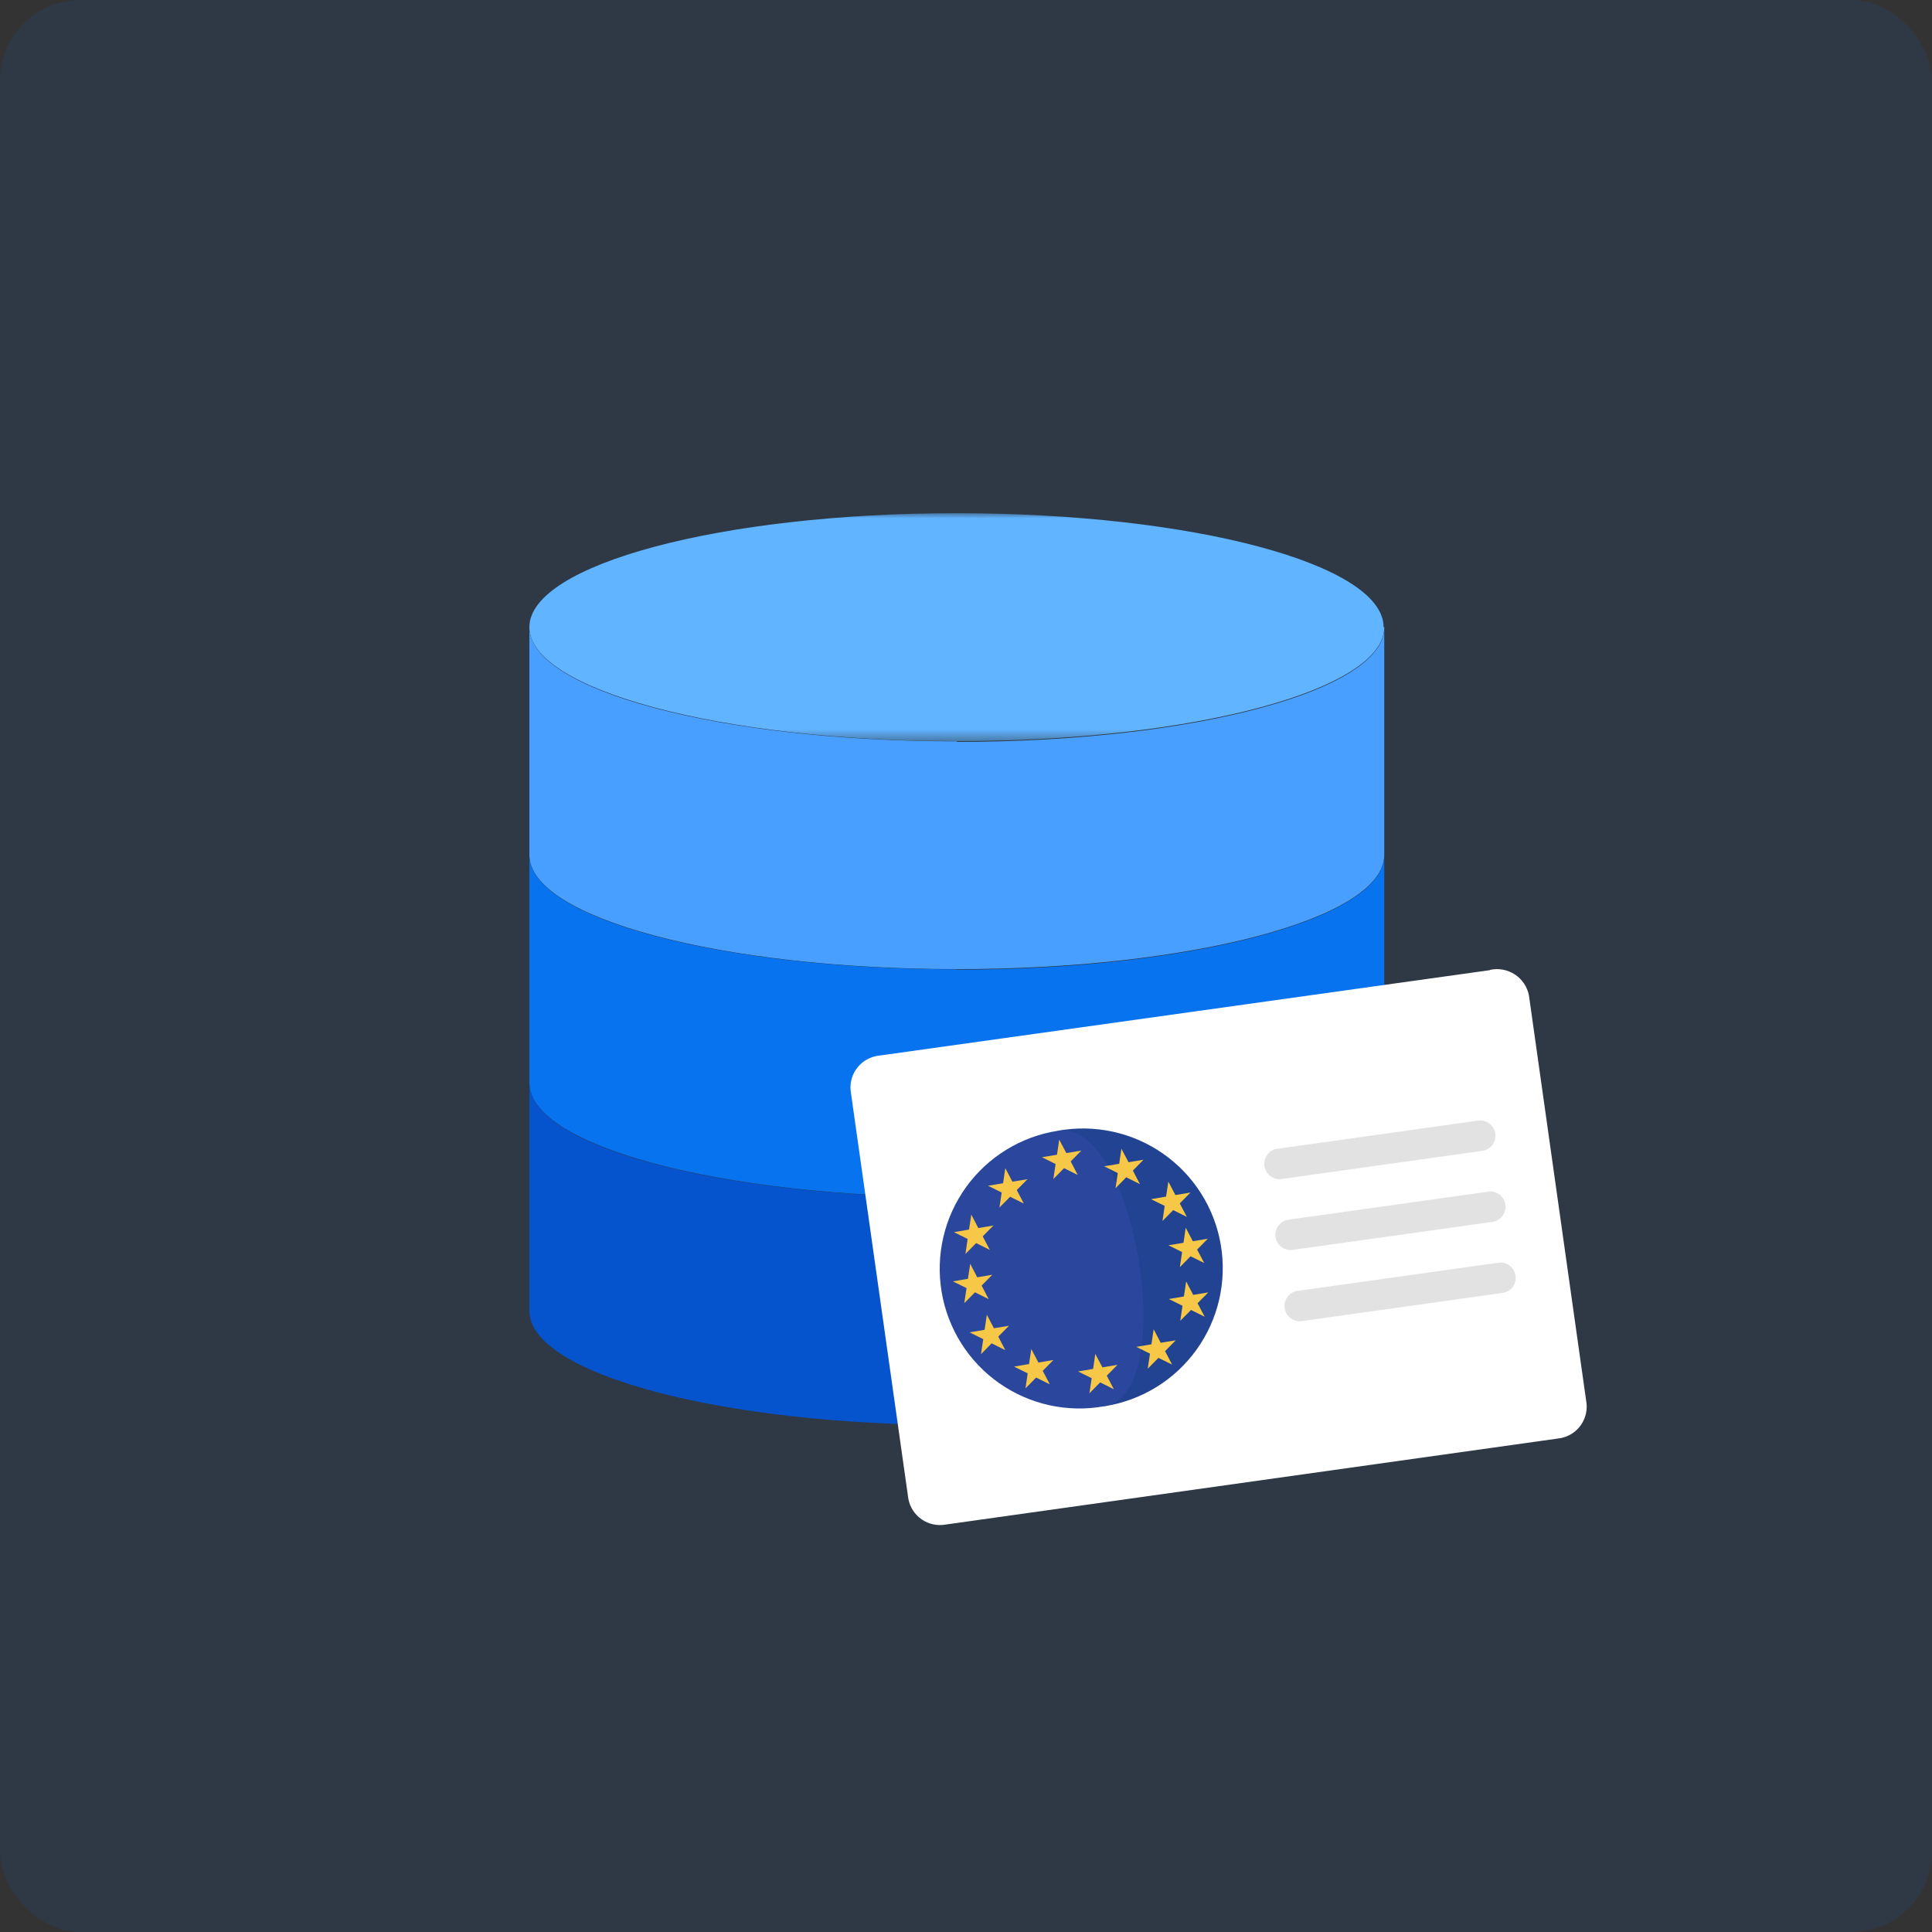
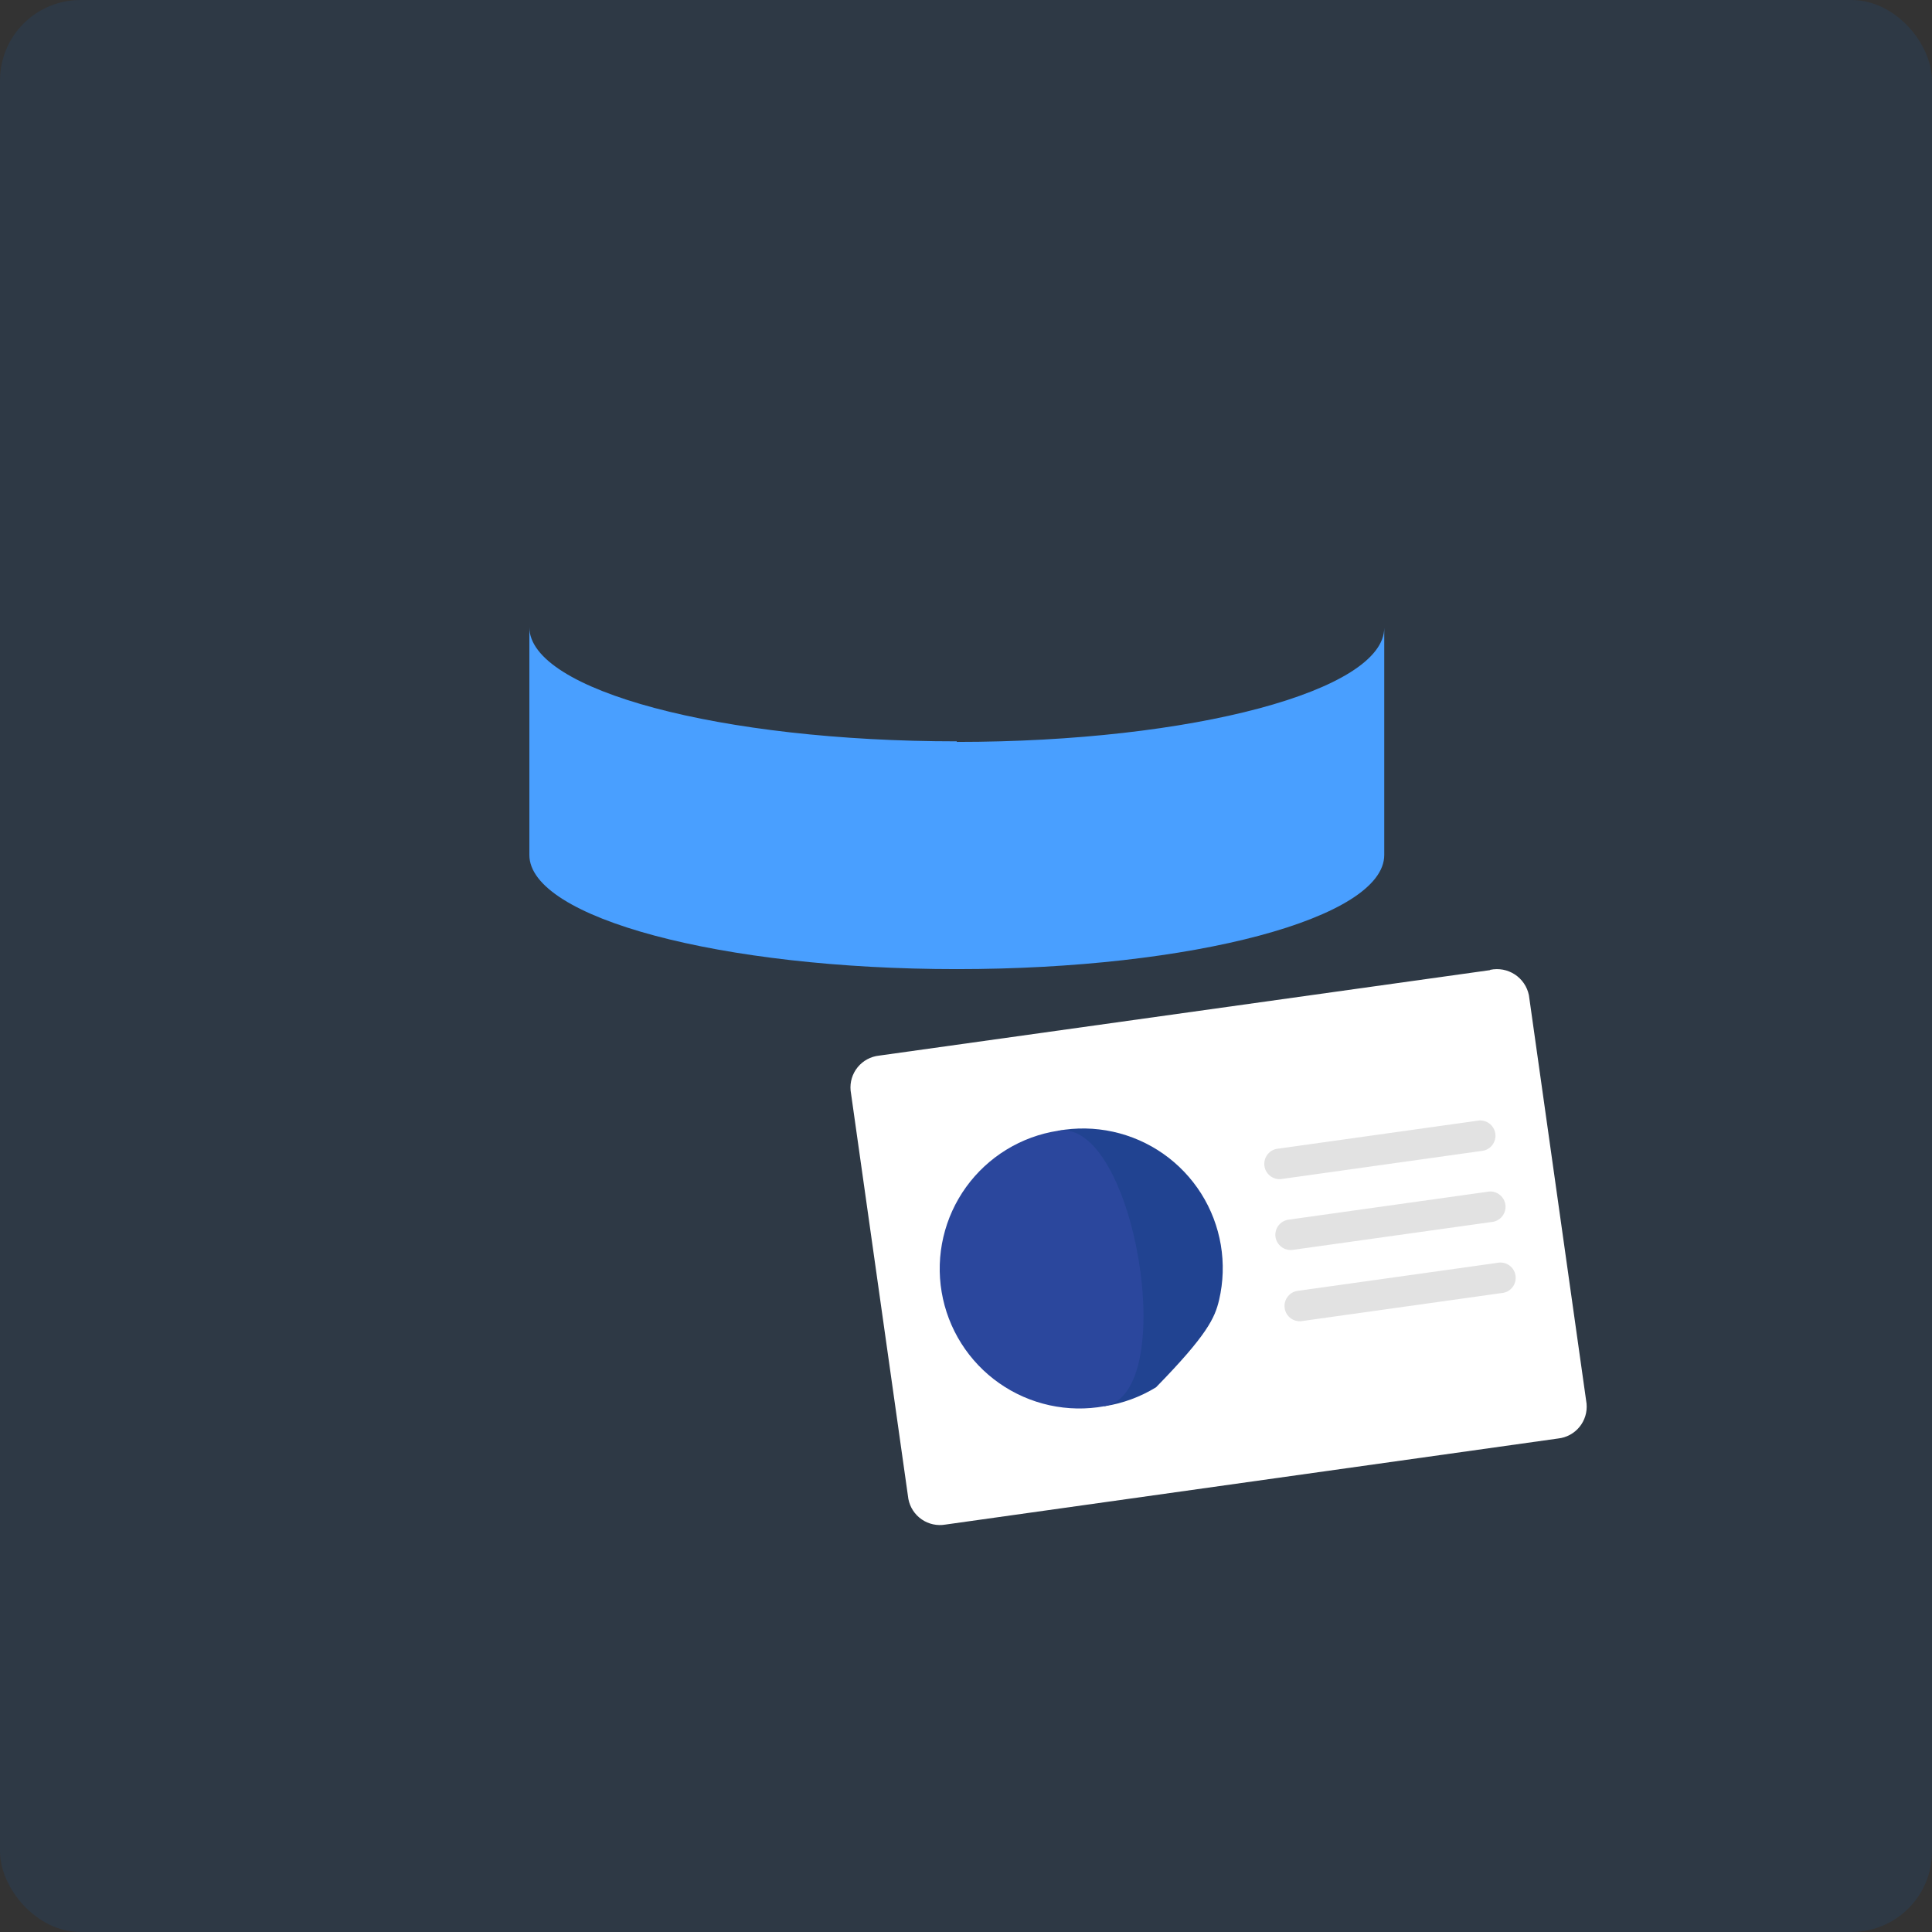
<svg xmlns="http://www.w3.org/2000/svg" width="192" height="192" viewBox="0 0 192 192" fill="none" aria-hidden="true">
  <rect x="0" y="0" width="192" height="192" fill="#333333" stroke="none" />
  <rect width="192" height="192" rx="8" fill="#0773EE" fill-opacity=".1" />
  <mask id="euservers_svg__a" style="mask-type:luminance" maskUnits="userSpaceOnUse" x="46" y="51" width="99" height="23">
-     <path d="M46 51H144.248V73.599H46V51Z" fill="#fff" />
-   </mask>
+     </mask>
  <g mask="url(#euservers_svg__a)">
-     <path d="M137.565 62.328C137.565 68.567 118.546 73.655 95.119 73.655C71.692 73.655 52.608 68.539 52.608 62.328C52.608 56.116 71.627 51 95.054 51C118.48 51 137.499 56.06 137.499 62.328" fill="#61B4FF" />
-   </g>
+     </g>
  <path d="M95.086 73.674C71.609 73.674 52.608 68.606 52.608 62.328V84.964C52.608 91.214 71.641 96.31 95.086 96.31C118.531 96.31 137.565 91.242 137.565 84.964V62.384C137.565 68.634 118.531 73.731 95.086 73.731" fill="#499FFF" />
-   <path d="M95.086 96.329C71.609 96.329 52.608 91.261 52.608 84.983V107.619C52.608 113.869 71.641 118.966 95.086 118.966C118.531 118.966 137.565 113.897 137.565 107.619V85.021C137.565 91.271 118.531 96.367 95.086 96.367" fill="#0773EE" />
-   <path d="M95.086 118.984C71.609 118.984 52.608 113.916 52.608 107.638V130.274C52.608 136.524 71.641 141.621 95.086 141.621C118.531 141.621 137.565 136.553 137.565 130.274V107.666C137.565 113.916 118.531 119.013 95.086 119.013" fill="#0653CE" />
  <path d="M148.08 96.41L87.364 104.906C86.531 104.994 85.766 105.408 85.236 106.056C84.706 106.705 84.453 107.537 84.532 108.371L90.272 148.961C90.428 149.786 90.903 150.516 91.594 150.993C92.285 151.471 93.136 151.656 93.963 151.51L154.839 142.957C155.672 142.869 156.437 142.456 156.967 141.807C157.497 141.159 157.75 140.327 157.671 139.493L151.941 98.903C151.855 98.483 151.688 98.085 151.448 97.731C151.207 97.376 150.899 97.073 150.541 96.839C150.183 96.605 149.782 96.443 149.361 96.365C148.94 96.287 148.508 96.293 148.089 96.382" fill="#fff" />
  <path d="M127.059 114.148L146.778 111.382C146.982 111.338 147.193 111.336 147.398 111.378C147.602 111.419 147.796 111.501 147.968 111.621C148.139 111.74 148.284 111.894 148.393 112.072C148.502 112.249 148.574 112.448 148.603 112.655C148.633 112.861 148.619 113.072 148.563 113.273C148.507 113.474 148.411 113.662 148.279 113.824C148.148 113.986 147.985 114.12 147.799 114.216C147.614 114.312 147.411 114.369 147.203 114.384L127.483 117.15C127.279 117.194 127.068 117.195 126.864 117.154C126.659 117.113 126.465 117.03 126.294 116.911C126.122 116.791 125.978 116.638 125.868 116.46C125.759 116.282 125.687 116.084 125.658 115.877C125.629 115.67 125.642 115.46 125.698 115.258C125.754 115.057 125.85 114.87 125.982 114.707C126.113 114.545 126.277 114.412 126.462 114.315C126.647 114.219 126.85 114.162 127.059 114.148ZM128.059 121.209L147.779 118.443C147.983 118.399 148.194 118.397 148.398 118.438C148.603 118.479 148.797 118.562 148.968 118.682C149.14 118.801 149.284 118.955 149.394 119.132C149.503 119.31 149.575 119.509 149.604 119.715C149.633 119.922 149.619 120.133 149.564 120.334C149.508 120.535 149.411 120.723 149.28 120.885C149.149 121.047 148.985 121.181 148.8 121.277C148.615 121.373 148.412 121.43 148.203 121.445L128.484 124.21C128.085 124.267 127.68 124.164 127.356 123.924C127.033 123.683 126.817 123.325 126.756 122.927C126.729 122.728 126.74 122.526 126.791 122.332C126.841 122.138 126.929 121.956 127.05 121.797C127.171 121.637 127.323 121.503 127.496 121.402C127.669 121.301 127.861 121.235 128.059 121.209ZM129.069 128.269L148.789 125.504C148.993 125.46 149.204 125.458 149.408 125.499C149.613 125.54 149.807 125.623 149.978 125.743C150.15 125.862 150.294 126.015 150.404 126.193C150.513 126.371 150.585 126.57 150.614 126.776C150.643 126.983 150.629 127.194 150.574 127.395C150.518 127.596 150.422 127.784 150.29 127.946C150.159 128.108 149.995 128.241 149.81 128.338C149.625 128.434 149.422 128.491 149.213 128.505L129.494 131.271C129.29 131.315 129.079 131.317 128.874 131.276C128.67 131.235 128.476 131.152 128.304 131.032C128.133 130.913 127.988 130.76 127.879 130.582C127.769 130.404 127.698 130.205 127.669 129.999C127.639 129.792 127.653 129.581 127.709 129.38C127.765 129.179 127.861 128.991 127.992 128.829C128.124 128.667 128.287 128.533 128.473 128.437C128.658 128.341 128.861 128.284 129.069 128.269Z" fill="#E2E2E2" />
-   <path d="M105.146 112.372L109.758 139.749C111.575 139.468 113.318 138.829 114.886 137.868C116.454 136.908 117.815 135.645 118.891 134.155C119.967 132.664 120.736 130.974 121.154 129.183C121.572 127.392 121.629 125.537 121.324 123.724C121.018 121.91 120.356 120.176 119.375 118.621C118.393 117.066 117.113 115.722 115.608 114.665C114.103 113.609 112.403 112.863 110.607 112.469C108.811 112.075 106.954 112.042 105.146 112.372Z" fill="#214391" />
+   <path d="M105.146 112.372L109.758 139.749C111.575 139.468 113.318 138.829 114.886 137.868C119.967 132.664 120.736 130.974 121.154 129.183C121.572 127.392 121.629 125.537 121.324 123.724C121.018 121.91 120.356 120.176 119.375 118.621C118.393 117.066 117.113 115.722 115.608 114.665C114.103 113.609 112.403 112.863 110.607 112.469C108.811 112.075 106.954 112.042 105.146 112.372Z" fill="#214391" />
  <path d="M105.146 112.372C103.329 112.653 101.586 113.292 100.018 114.253C98.45 115.213 97.088 116.476 96.012 117.967C94.936 119.458 94.167 121.147 93.75 122.938C93.332 124.729 93.274 126.584 93.58 128.398C93.885 130.211 94.548 131.945 95.529 133.5C96.51 135.055 97.79 136.4 99.296 137.456C100.801 138.512 102.501 139.258 104.297 139.652C106.093 140.046 107.949 140.079 109.758 139.749C117.344 138.484 112.732 111.098 105.146 112.372Z" fill="#2B479D" />
-   <path d="M107.46 114.344L105.969 114.592L105.262 113.257L105.045 114.755L103.546 115.004L104.905 115.679L104.68 117.17L105.744 116.091L107.103 116.766L106.404 115.423L107.46 114.344ZM109.556 135.89L108.85 134.547L108.632 136.038L107.134 136.294L108.492 136.962L108.267 138.46L109.331 137.381L110.69 138.057L109.991 136.713L111.055 135.634L109.556 135.89ZM112.584 116.331L113.64 115.252L112.15 115.501L111.443 114.157L111.226 115.656L109.727 115.904L111.086 116.58L110.861 118.079L111.924 116.999L113.283 117.675L112.584 116.331ZM115.527 121.34L116.591 120.26L117.95 120.936L117.243 119.593L118.307 118.513L116.808 118.762L116.109 117.426L115.884 118.917L114.386 119.173L115.745 119.841L115.527 121.34ZM120.077 128.436L118.579 128.685L117.88 127.349L117.655 128.84L116.156 129.096L117.515 129.764L117.29 131.263L118.361 130.183L119.72 130.859L119.013 129.516L120.077 128.436ZM95.945 124.616L97.009 123.537L98.368 124.213L97.661 122.869L98.725 121.79L97.226 122.046L96.527 120.703L96.302 122.194L94.803 122.45L96.162 123.125L95.945 124.616ZM117.616 123.506L116.117 123.754L117.476 124.43L117.251 125.928L118.315 124.849L119.673 125.517L118.967 124.181L120.031 123.102L118.54 123.351L117.833 122.007L117.616 123.506ZM96.892 128.429L98.251 129.104L97.552 127.761L98.616 126.682L97.117 126.938L96.419 125.595L96.193 127.085L94.695 127.342L96.054 128.009L95.829 129.508L96.892 128.429ZM98.771 132L98.072 130.657L97.847 132.156L96.349 132.404L97.715 133.08L97.49 134.578L98.546 133.499L99.905 134.174L99.206 132.831L100.27 131.752L98.771 132ZM115.349 133.445L114.65 132.101L114.425 133.6L112.926 133.848L114.285 134.524L114.06 136.022L115.123 134.943L116.482 135.611L115.783 134.275L116.847 133.196L115.349 133.445ZM101.046 118.265L102.11 117.186L100.611 117.434L99.905 116.091L99.687 117.589L98.189 117.838L99.548 118.513L99.323 120.004L100.386 118.933L101.745 119.608L101.046 118.265ZM103.197 135.409L102.49 134.066L102.265 135.557L100.774 135.813L102.133 136.481L101.908 137.979L102.972 136.9L104.331 137.575L103.624 136.232L104.688 135.153L103.197 135.409Z" fill="#F7C847" />
</svg>